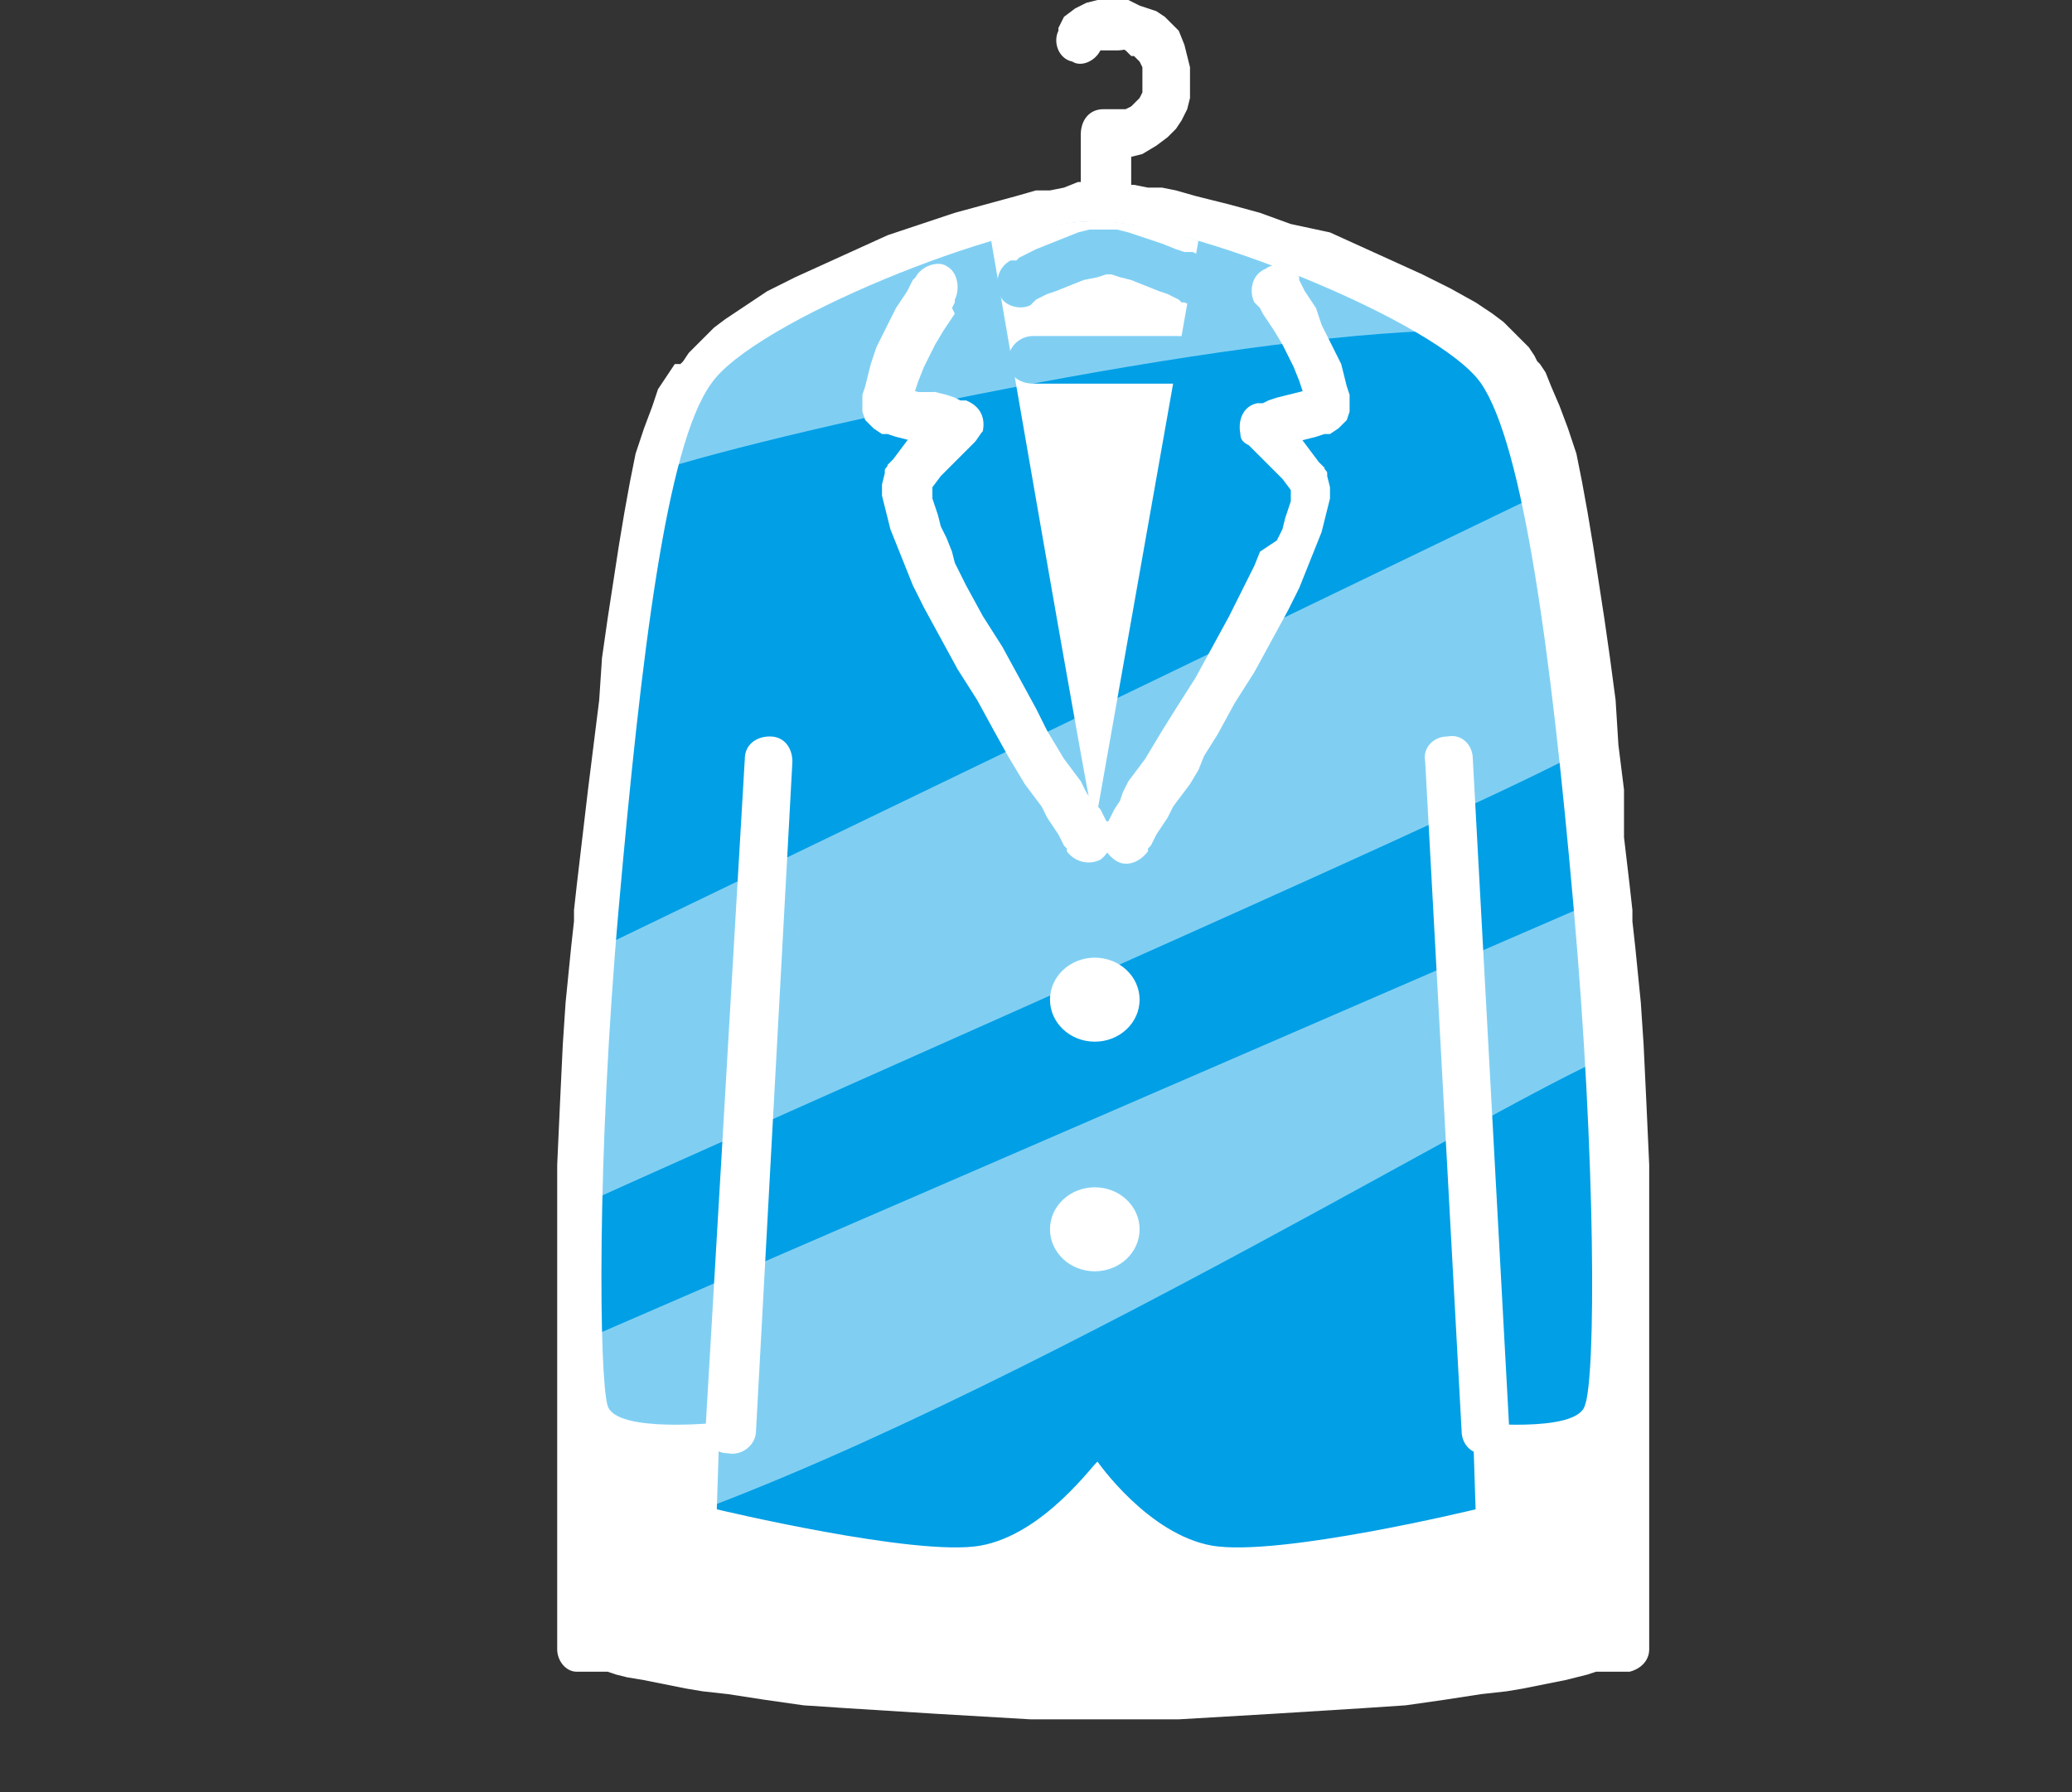
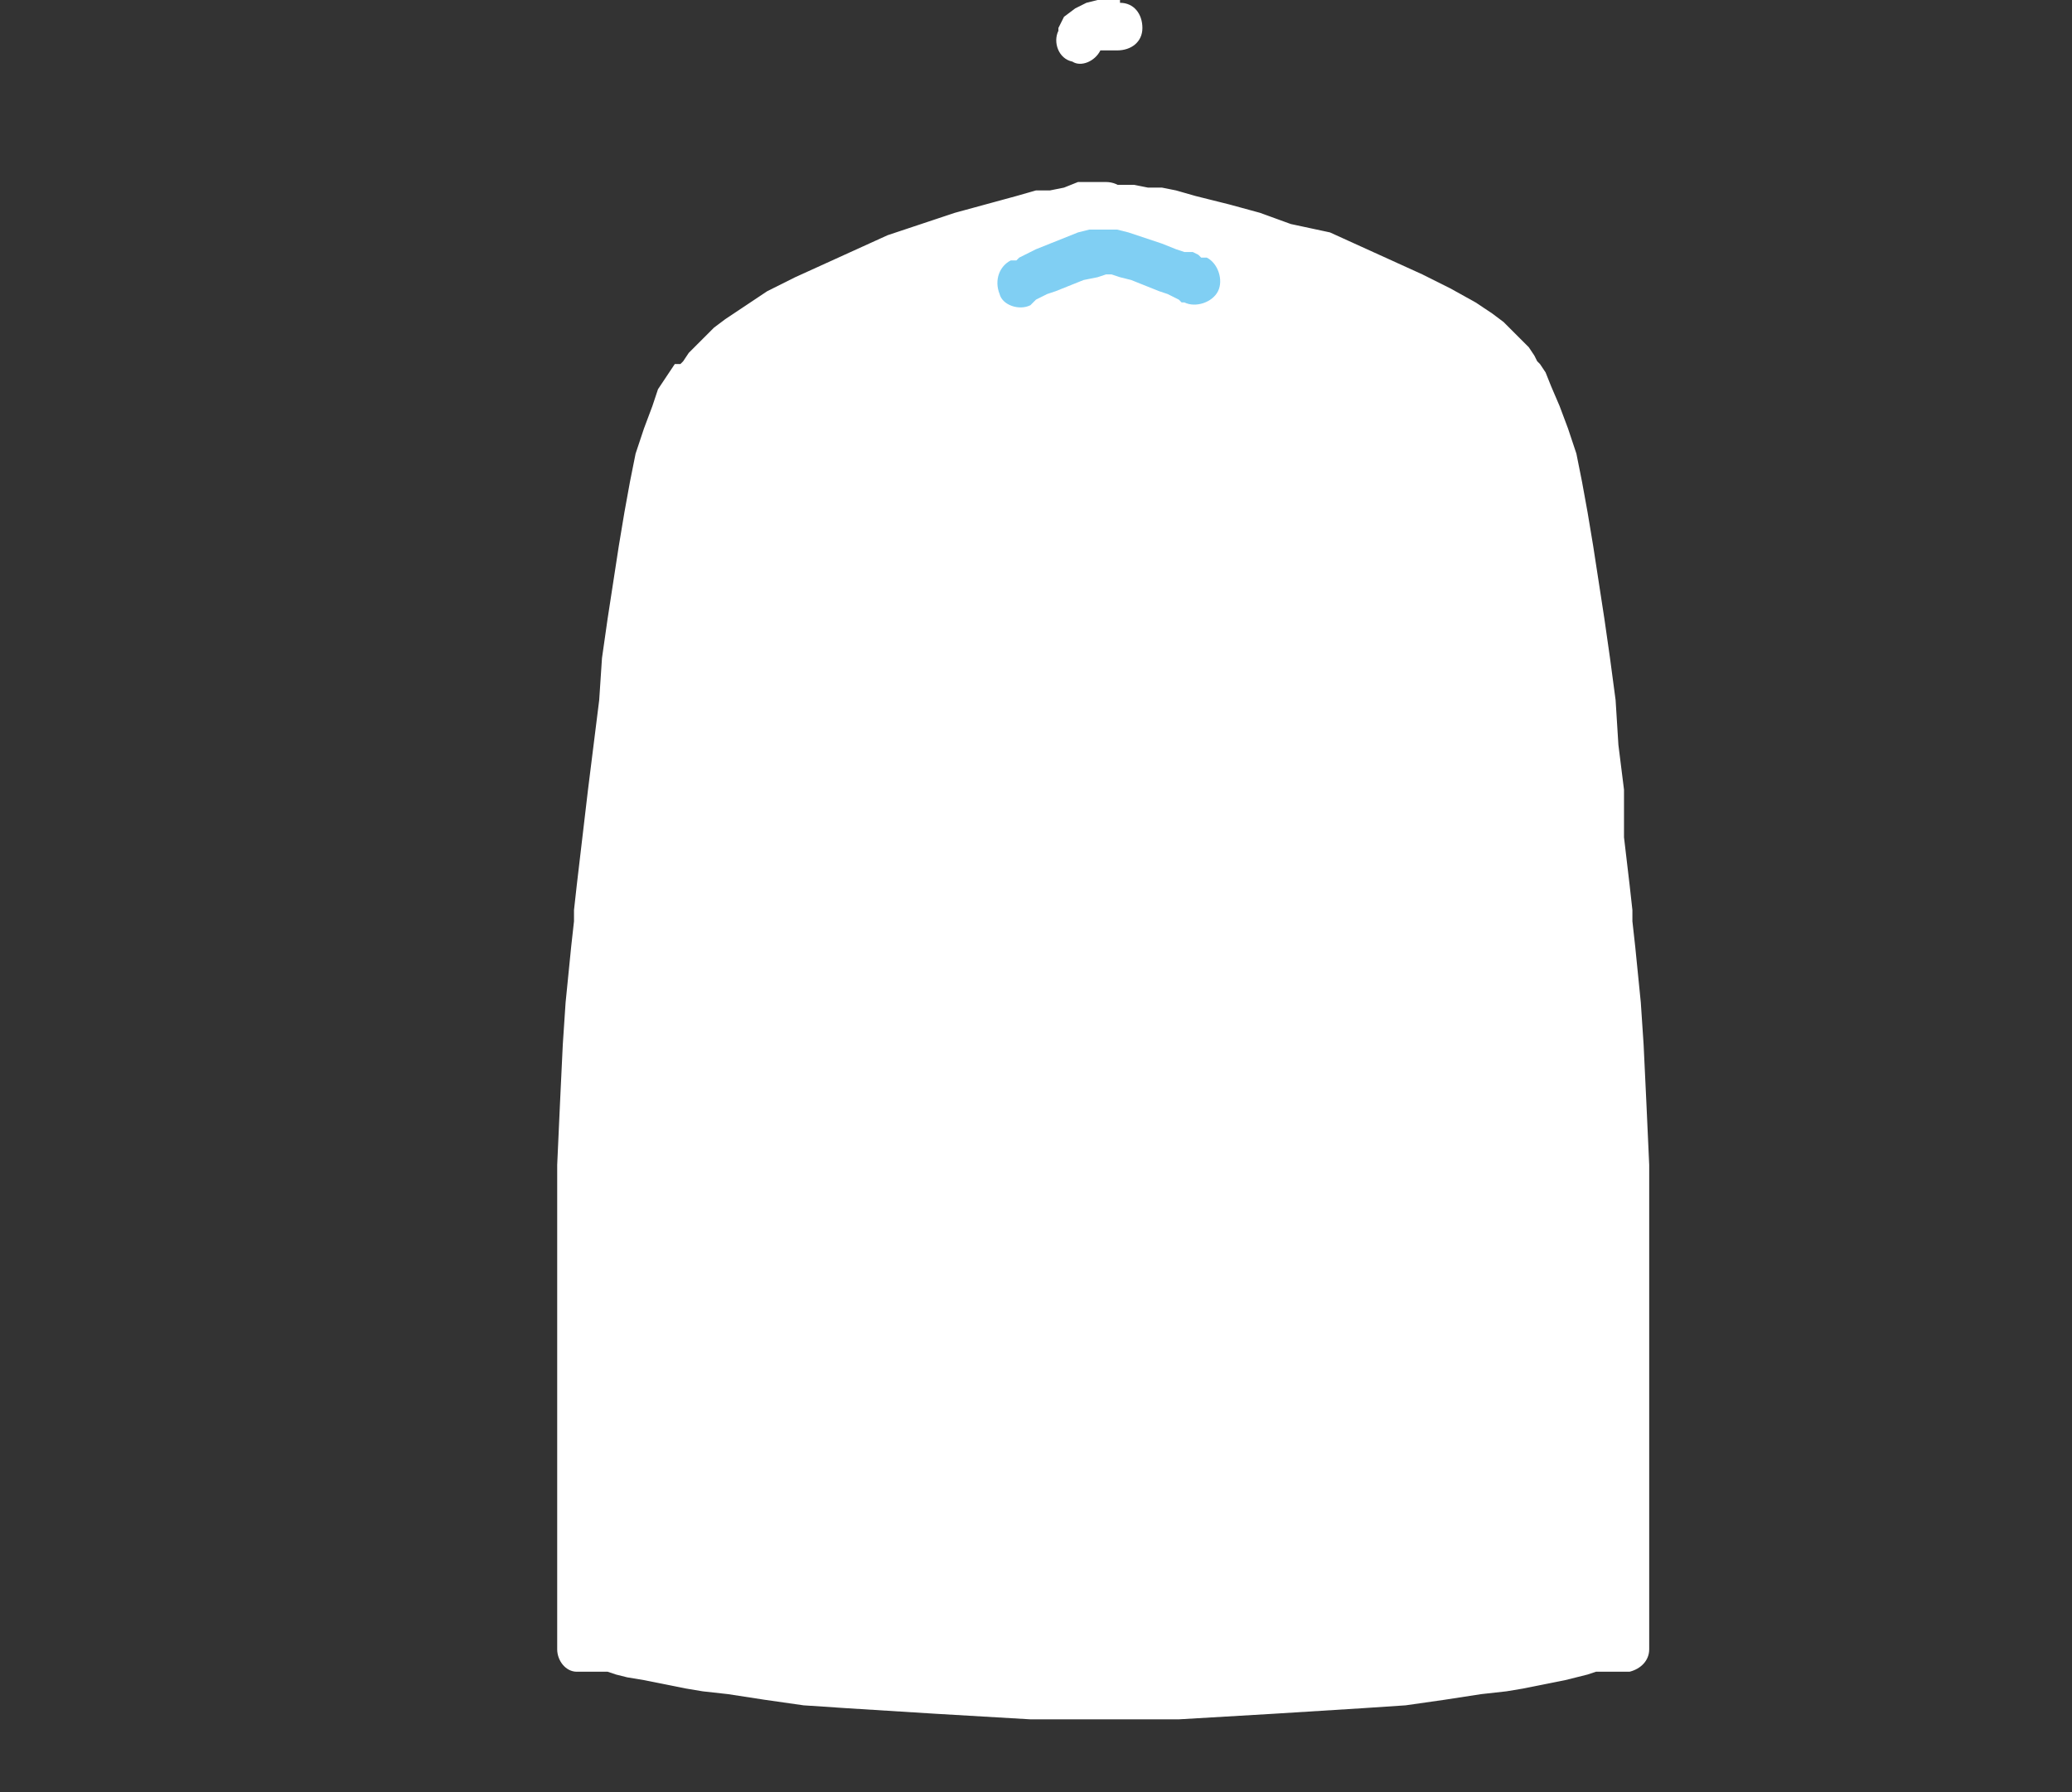
<svg xmlns="http://www.w3.org/2000/svg" version="1.1" id="レイヤー_1" x="0px" y="0px" width="74px" height="64px" viewBox="0 0 74 64" enable-background="new 0 0 74 64" xml:space="preserve">
  <rect x="0" y="0" width="74" height="64" fill="#333333" stroke="none" />
  <path fill="#FFFFFF" d="M39.3,1.8l0-0.1L39.3,1.8L39.3,1.8l0.1,0l0.1,0l0.2,0l0.1,0l0.1,0l0,0c0.5,0,0.9-0.3,0.9-0.8  c0-0.5-0.3-0.9-0.8-0.9l0,0L40,0l-0.2,0l-0.3,0l-0.3,0l-0.4,0.1l-0.4,0.2L38,0.6L37.8,1l0,0.1c-0.2,0.4,0,1,0.5,1.1  C38.6,2.4,39.1,2.2,39.3,1.8" />
  <path fill="#FFFFFF" d="M39.5,7.4c3.5,0,13,3.7,14.6,5.9s2.6,9.9,3.5,19.2c0.8,9.2,0.4,26.3,0.4,26.3s-9.5,1.7-18.5,1.7  c-9.5,0-18.5-1.7-18.5-1.7s-0.4-17.1,0.4-26.3c0.8-9.3,1.8-16.9,3.5-19.2C26.5,11.1,36,7.4,39.5,7.4z" />
  <path fill="#FFFFFF" d="M39.5,8.3l0.2,0l0.3,0l0.4,0l0.4,0.1l0.4,0.1l0.4,0.1l0.7,0.2l1,0.3l1.1,0.3l1.1,0.4l1.1,0.4l1.1,0.4  l1.1,0.5l1,0.5l0.9,0.5l0.8,0.5l0.5,0.3l0.3,0.2l0.3,0.2l0.2,0.2l0.2,0.2l0.1,0.2l0,0.1l0,0l0.1,0.1l0.1,0.2l0.2,0.4l0.2,0.6  l0.2,0.7l0.2,0.8l0.2,1l0.2,1.1l0.2,1.2l0.2,1.2l0.2,1.3l0.2,1.4l0.2,1.5l0.2,1.5l0.2,1.6l0.2,1.6l0.2,1.7l0.1,0.9v0l0,0.4l0.1,0.9  l0.1,0.9l0.1,1l0.1,1.5l0.1,2.1l0.1,2.2l0,2.2l0,2.2l0,2.1l0,1.5l0,1l0,1l0,0.9l0,0.9l0,0.8l0,0.8l0,0.7l0,0.7l0,0.6l0,0.5l0,0.4  l0,0.4l0,0.3l0,0.2l0,0.1v0l0.7-0.8l0,0l-0.1,0l-0.1,0l-0.2,0l-0.2,0l-0.3,0l-0.3,0l-0.3,0.1l-0.4,0.1l-0.4,0.1l-0.5,0.1l-0.5,0.1  l-0.5,0.1l-0.6,0.1l-0.9,0.1l-1.3,0.2L50,59l-1.5,0.1L47,59.2l-1.6,0.1l-1.6,0.1L42,59.5l-1.7,0l-0.8,0h0l-0.9,0l-1.7,0l-1.7-0.1  l-1.7-0.1l-1.6-0.1l-1.6-0.1L28.9,59l-1.4-0.2l-1.3-0.2l-0.9-0.1l-0.6-0.1l-0.5-0.1l-0.5-0.1l-0.4-0.1l-0.4-0.1l-0.4-0.1l-0.3-0.1  l-0.3,0l-0.2,0l-0.2,0l-0.1,0l-0.1,0l-0.1,0l0,0l0.7,0.8v0l0-0.1l0-0.2l0-0.3l0-0.4l0-0.4l0-0.5l0-0.6l0-0.7l0-0.7l0-0.8l0-0.8  l0-0.9l0-0.9l0-1l0-1l0-1.5l0-2.1l0-2.2l0-2.2l0.1-2.2l0.1-2.1l0.1-1.5l0.1-1l0.1-0.9l0.1-0.9l0-0.4v0l0.1-0.9l0.2-1.7l0.2-1.6  l0.2-1.6l0.2-1.5l0.2-1.5l0.2-1.4l0.2-1.3l0.2-1.2l0.2-1.2l0.2-1.1l0.2-1l0.2-0.8L25,15l0.2-0.5l0.1-0.3l0.1-0.2l0.1-0.2l0-0.1l0,0  l0.1-0.1l0.2-0.2l0.2-0.2l0.2-0.2l0.3-0.2l0.3-0.2l0.6-0.3l0.8-0.5l0.9-0.5l1-0.5l1.1-0.5l1.1-0.4l1.1-0.4l1.1-0.4L35.7,9l1-0.3  l0.7-0.2l0.4-0.1l0.4-0.1l0.4-0.1l0.4,0l0.3,0L39.5,8.3c0.5,0,0.9-0.4,0.9-0.9c0-0.5-0.4-0.9-0.9-0.9l0,0l-0.2,0l-0.4,0l-0.4,0  L38,6.7l-0.5,0.1L37,6.8L36.3,7l-1.1,0.3l-1.1,0.3l-1.2,0.4l-1.2,0.4l-1.1,0.5l-1.1,0.5l-1.1,0.5l-1,0.5L26.5,11l-0.6,0.4l-0.4,0.3  l-0.3,0.3l-0.3,0.3l-0.3,0.3l-0.2,0.3l-0.1,0.1c0,0,0,0,0,0L24.1,13l-0.2,0.3l-0.2,0.3l-0.2,0.3l-0.2,0.6l-0.3,0.8l-0.3,0.9l-0.2,1  l-0.2,1.1l-0.2,1.2l-0.2,1.3l-0.2,1.3l-0.2,1.4L21.4,25l-0.2,1.6L21,28.2l-0.2,1.7l-0.2,1.7l-0.1,0.9c0,0,0,0,0,0l0,0.4l-0.1,0.9  l-0.1,1l-0.1,1l-0.1,1.5l-0.1,2.1l-0.1,2.2l0,2.2l0,2.2l0,2.1l0,1.5l0,1l0,1l0,0.9l0,0.9l0,0.8l0,0.8l0,0.7l0,0.7l0,0.6l0,0.5l0,0.4  l0,0.4l0,0.3l0,0.2l0,0.1v0c0,0.4,0.3,0.8,0.7,0.8l0,0l0.1,0l0.1,0l0.2,0l0.2,0l0.2,0l0.3,0l0.3,0.1l0.4,0.1L23,60l0.5,0.1l0.5,0.1  l0.5,0.1l0.6,0.1l0.9,0.1l1.3,0.2l1.4,0.2l1.5,0.1l1.6,0.1l1.6,0.1l1.7,0.1l1.7,0.1l1.8,0l0.9,0c0,0,0,0,0,0l0.9,0l1.7,0l1.7-0.1  l1.7-0.1l1.6-0.1l1.6-0.1l1.5-0.1l1.4-0.2l1.3-0.2l0.9-0.1l0.6-0.1l0.5-0.1l0.5-0.1l0.5-0.1l0.4-0.1l0.4-0.1l0.3-0.1l0.3,0l0.3,0  l0.2,0l0.2,0l0.1,0l0.1,0l0,0c0.4-0.1,0.7-0.4,0.7-0.8v0l0-0.1l0-0.2l0-0.3l0-0.4l0-0.4l0-0.5l0-0.6l0-0.7l0-0.7l0-0.8l0-0.8l0-0.9  l0-0.9l0-1l0-1l0-1.5l0-2.1l0-2.2l0-2.2l-0.1-2.2l-0.1-2.1l-0.1-1.5l-0.1-1l-0.1-1l-0.1-0.9l0-0.4c0,0,0,0,0,0l-0.1-0.9l-0.2-1.7  L58,28.2l-0.2-1.6L57.7,25l-0.2-1.5l-0.2-1.4l-0.2-1.3l-0.2-1.3l-0.2-1.2l-0.2-1.1l-0.2-1l-0.3-0.9l-0.3-0.8l-0.3-0.7l-0.2-0.5  l-0.2-0.3l-0.1-0.1c0,0,0,0,0,0l-0.1-0.2l-0.2-0.3l-0.3-0.3l-0.3-0.3l-0.3-0.3l-0.4-0.3l-0.6-0.4l-0.9-0.5l-1-0.5l-1.1-0.5l-1.1-0.5  l-1.1-0.5L46.1,8L45,7.6l-1.1-0.3L42.7,7L42,6.8l-0.5-0.1L41,6.7l-0.5-0.1l-0.4,0l-0.4,0l-0.2,0c-0.5,0-0.9,0.4-0.9,0.9  C38.6,7.9,39,8.3,39.5,8.3" />
-   <path fill="#009FE6" d="M39.1,7.9c3.3,0,12.3,3.6,13.8,5.8c1.5,2.2,2.5,9.6,3.3,18.7c0.8,9,0.8,16.8,0.4,17.8c-0.3,1-4,0.6-4,0.6  l0.1,3.1c0,0-7,1.7-9.4,1.3c-2.3-0.4-4.1-3-4.1-3c-0.1,0-1.9,2.6-4.2,3c-2.3,0.4-9.4-1.3-9.4-1.3l0.1-3.1c0,0-3.7,0.4-4-0.6  c-0.3-1-0.4-8.8,0.4-17.8c0.8-9,1.7-16.5,3.3-18.7C26.9,11.5,35.8,7.9,39.1,7.9z" />
  <path fill="#FFFFFF" d="M35.4,8.6c0,0,3.6,20.9,3.7,20.9l3.7-20.9c0,0-2.1-0.7-3.7-0.7C37.5,7.9,35.4,8.6,35.4,8.6z" />
  <ellipse fill="#FFFFFF" cx="39.1" cy="35.7" rx="1.6" ry="1.5" />
-   <path fill="#FFFFFF" d="M39.9,1.7l0.1,0l0.2,0.1l0.1,0.1l0.1,0.1L40.5,2l0.1,0.1l0.1,0.1l0.1,0.2l0,0.2l0,0.2l0,0.1v0v0l0,0.2l0,0.2  l-0.1,0.2l-0.1,0.1l-0.1,0.1l-0.1,0.1l-0.2,0.1L40,3.9l-0.2,0l-0.1,0l-0.1,0l-0.1,0l-0.1,0l0,0l0,0c-0.5,0-0.8,0.4-0.8,0.9l0,2.3  c0,0.5,0.4,0.9,0.9,0.9c0.5,0,0.9-0.4,0.9-0.9l0-2.3l-0.8,0.9l0,0l0.1,0l0.1,0l0.2,0l0.2,0l0.2-0.1l0.4-0.1l0.5-0.3l0.4-0.3l0.3-0.3  l0.2-0.3l0.2-0.4l0.1-0.4L42.5,3l0-0.2c0,0,0,0,0,0l0-0.1l0-0.3l-0.1-0.4l-0.1-0.4l-0.2-0.5l-0.3-0.3l-0.2-0.2l-0.3-0.2L41,0.3  l-0.3-0.1L40.3,0l-0.1,0c-0.5-0.1-0.9,0.3-1,0.7C39.1,1.2,39.4,1.7,39.9,1.7" />
  <path fill="#FFFFFF" d="M27,51.1l1.3-23.9c0-0.5-0.3-0.9-0.8-0.9c-0.5,0-0.9,0.3-0.9,0.8l0,0L25.2,51c0,0.5,0.3,0.9,0.8,0.9  C26.5,52,27,51.6,27,51.1" />
  <path fill="#FFFFFF" d="M53.9,51l-1.3-23.9c0-0.5-0.4-0.9-0.9-0.8c-0.5,0-0.9,0.4-0.8,0.9l1.3,23.9c0,0.5,0.4,0.9,0.9,0.8  C53.5,51.9,53.9,51.5,53.9,51" />
  <path fill="#FFFFFF" d="M32.7,9.9L32.7,9.9L32.7,9.9L32.6,10l-0.1,0.2l-0.1,0.2l-0.2,0.3L32,11l-0.3,0.6l-0.4,0.8L31.1,13l-0.1,0.4  l-0.1,0.4l-0.1,0.3l0,0.3l0,0.3l0.1,0.3l0.3,0.3l0.3,0.2c0,0,0.1,0,0.1,0l0.1,0l0.3,0.1l0.4,0.1l0.4,0.1l0.4,0.1l0.3,0.1l0.2,0.1  l0.1,0l0.1,0l0,0l0,0l-0.3-1.5l0,0l0,0l-0.1,0.1l-0.2,0.1L33.1,15l-0.3,0.3l-0.3,0.3l-0.3,0.4l-0.3,0.4l-0.2,0.2  c0,0.1-0.1,0.1-0.1,0.2l0,0.1l-0.1,0.4l0,0.4l0.1,0.4l0.1,0.4l0.1,0.4l0.2,0.5l0.2,0.5l0.2,0.5l0.2,0.5l0.4,0.8l0.6,1.1l0.6,1.1  l0.7,1.1l0.6,1.1L36,27l0.3,0.5l0.3,0.5l0.3,0.4l0.3,0.4l0.2,0.4l0.2,0.3l0.2,0.3l0.1,0.2l0.1,0.2l0.1,0.1l0,0.1l0,0  c0.3,0.4,0.8,0.5,1.2,0.3c0.4-0.3,0.5-0.8,0.3-1.2l0,0l0-0.1l-0.1-0.1l-0.1-0.2l-0.1-0.2L39,28.6l-0.2-0.3l-0.2-0.4l-0.3-0.4  l-0.3-0.4l-0.3-0.5l-0.3-0.5L37,25.3l-0.6-1.1l-0.6-1.1L35.1,22l-0.6-1.1l-0.4-0.8L34,19.7l-0.2-0.5l-0.2-0.4l-0.1-0.4l-0.1-0.3  l-0.1-0.3l0-0.2l0-0.1l0,0l0-0.1l-0.1,0.2l0.1-0.2l0.3-0.4l0.3-0.3l0.3-0.3l0.2-0.2l0.2-0.2l0.1-0.1l0.1-0.1l0,0l0,0  c0.1-0.1,0.2-0.3,0.3-0.4c0.1-0.5-0.1-0.9-0.6-1.1l0,0l0,0l-0.1,0l-0.1,0l-0.2-0.1l-0.3-0.1l-0.4-0.1L32.8,14l-0.4-0.1l-0.3-0.1  l-0.1,0l0.1,0l0.2,0.1l0.2,0.2l0.1,0.2v0.1l0,0l0-0.2l0.1-0.3l0.1-0.3l0.2-0.5l0.4-0.8l0.3-0.5l0.2-0.3l0.2-0.3L34,11l0.1-0.2l0-0.1  l0,0l0,0c0.2-0.4,0.1-1-0.3-1.2C33.5,9.3,32.9,9.5,32.7,9.9" />
  <path fill="#FFFFFF" d="M44.8,10.8L44.8,10.8L44.8,10.8L44.8,10.8L45,11l0.1,0.2l0.2,0.3l0.2,0.3l0.3,0.5l0.4,0.8l0.2,0.5l0.1,0.3  l0.1,0.3l0,0.2l0,0v-0.1l0.1-0.2l0.2-0.2l0.2-0.1l0.1,0l-0.1,0l-0.3,0.1l-0.4,0.1l-0.4,0.1l-0.4,0.1l-0.3,0.1l-0.2,0.1l-0.1,0  l-0.1,0l0,0l0,0c-0.5,0.1-0.7,0.6-0.6,1.1c0,0.2,0.1,0.3,0.3,0.4l0,0l0,0l0.1,0.1l0.1,0.1l0.2,0.2l0.2,0.2l0.3,0.3l0.3,0.3l0.3,0.4  l0.1,0.2l-0.1-0.2l0,0.1l0,0l0,0.1l0,0.2l-0.1,0.3l-0.1,0.3l-0.1,0.4l-0.2,0.4L45,19.7l-0.2,0.5l-0.4,0.8L43.9,22l-0.6,1.1l-0.6,1.1  L42,25.3l-0.5,0.8l-0.3,0.5l-0.3,0.5l-0.3,0.4l-0.3,0.4l-0.2,0.4L40,28.6l-0.2,0.3l-0.1,0.2l-0.1,0.2l-0.1,0.1l0,0.1l0,0  c-0.3,0.4-0.1,0.9,0.3,1.2c0.4,0.3,0.9,0.1,1.2-0.3l0,0l0,0l0-0.1l0.1-0.1l0.1-0.2l0.1-0.2l0.2-0.3l0.2-0.3l0.2-0.4l0.3-0.4l0.3-0.4  l0.3-0.5L43,27l0.5-0.8l0.6-1.1l0.7-1.1l0.6-1.1l0.6-1.1l0.4-0.8l0.2-0.5l0.2-0.5l0.2-0.5l0.2-0.5l0.1-0.4l0.1-0.4l0.1-0.4l0-0.4  l-0.1-0.4l0-0.1c0-0.1-0.1-0.1-0.1-0.2l-0.2-0.2l-0.3-0.4l-0.3-0.4l-0.3-0.3L45.9,15l-0.2-0.2l-0.2-0.1l-0.1-0.1l0,0l0,0l-0.3,1.5  l0,0l0,0l0.1,0l0.1,0l0.2-0.1l0.3-0.1l0.4-0.1l0.4-0.1l0.4-0.1l0.3-0.1l0.1,0c0,0,0.1,0,0.1,0l0.3-0.2l0.3-0.3l0.1-0.3l0-0.3l0-0.3  l-0.1-0.3l-0.1-0.4L47.9,13l-0.3-0.6l-0.4-0.8L47,11l-0.2-0.3l-0.2-0.3l-0.1-0.2L46.4,10l0-0.1l0,0l0,0c-0.2-0.4-0.8-0.6-1.2-0.3  C44.7,9.8,44.6,10.4,44.8,10.8" />
  <path fill="#009FE6" d="M36.8,10.9L36.8,10.9L36.8,10.9l0.1-0.1l0.1-0.1l0.2-0.1l0.2-0.1l0.3-0.1l0.5-0.2l0.5-0.2l0.5-0.1l0.3-0.1  l0.1,0l0,0h-0.1l0.1,0l0.1,0l0.3,0.1l0.4,0.1l0.5,0.2l0.5,0.2l0.3,0.1l0.2,0.1l0.2,0.1l0.1,0.1l0.1,0l0,0l0,0c0.4,0.2,1,0,1.2-0.4  c0.2-0.4,0-1-0.4-1.2l0,0l0,0l-0.1,0l-0.1,0l-0.1-0.1l-0.2-0.1L42.3,9L42,8.9l-0.5-0.2l-0.6-0.2l-0.6-0.2l-0.4-0.1l-0.3,0l-0.1,0  c0,0,0,0-0.1,0l-0.2,0l-0.3,0l-0.4,0.1l-0.5,0.2l-0.5,0.2l-0.5,0.2L36.8,9l-0.2,0.1l-0.2,0.1l-0.1,0.1l-0.1,0l-0.1,0l0,0  c-0.4,0.2-0.6,0.7-0.4,1.2C35.8,10.9,36.4,11.1,36.8,10.9" />
-   <path fill="#009FE6" d="M36.9,13.7h5.2c0.5,0,0.9-0.4,0.9-0.9S42.6,12,42.1,12h-5.2c-0.5,0-0.9,0.4-0.9,0.9S36.4,13.7,36.9,13.7" />
  <ellipse fill="#FFFFFF" cx="39.1" cy="43.9" rx="1.6" ry="1.5" />
  <path opacity="0.5" fill="#FFFFFF" enable-background="new    " d="M39.2,7.1c3,0,10.1,2.6,13.3,4.7c-7.4-0.1-24.1,3.4-29.3,5.1  c0.4-1.8,0.9-3.2,1.4-3.9C26.2,10.8,35.6,7,39.2,7.1z" />
  <path opacity="0.5" fill="#FFFFFF" enable-background="new    " d="M55.3,17.5c0.5,2.4,1,5.6,1.4,9.2c-2.4,1.5-24.8,11.3-36.1,16.4  c0.1-3.1,0.2-6.3,0.3-9L55.3,17.5z" />
  <path opacity="0.5" fill="#FFFFFF" enable-background="new    " d="M57.2,32.1c0.2,1.7,0.3,3.6,0.3,5.6c-4,1.6-24.9,14.5-37,17.7  c0-1.9,0-4.5,0-7.4L57.2,32.1z" />
</svg>